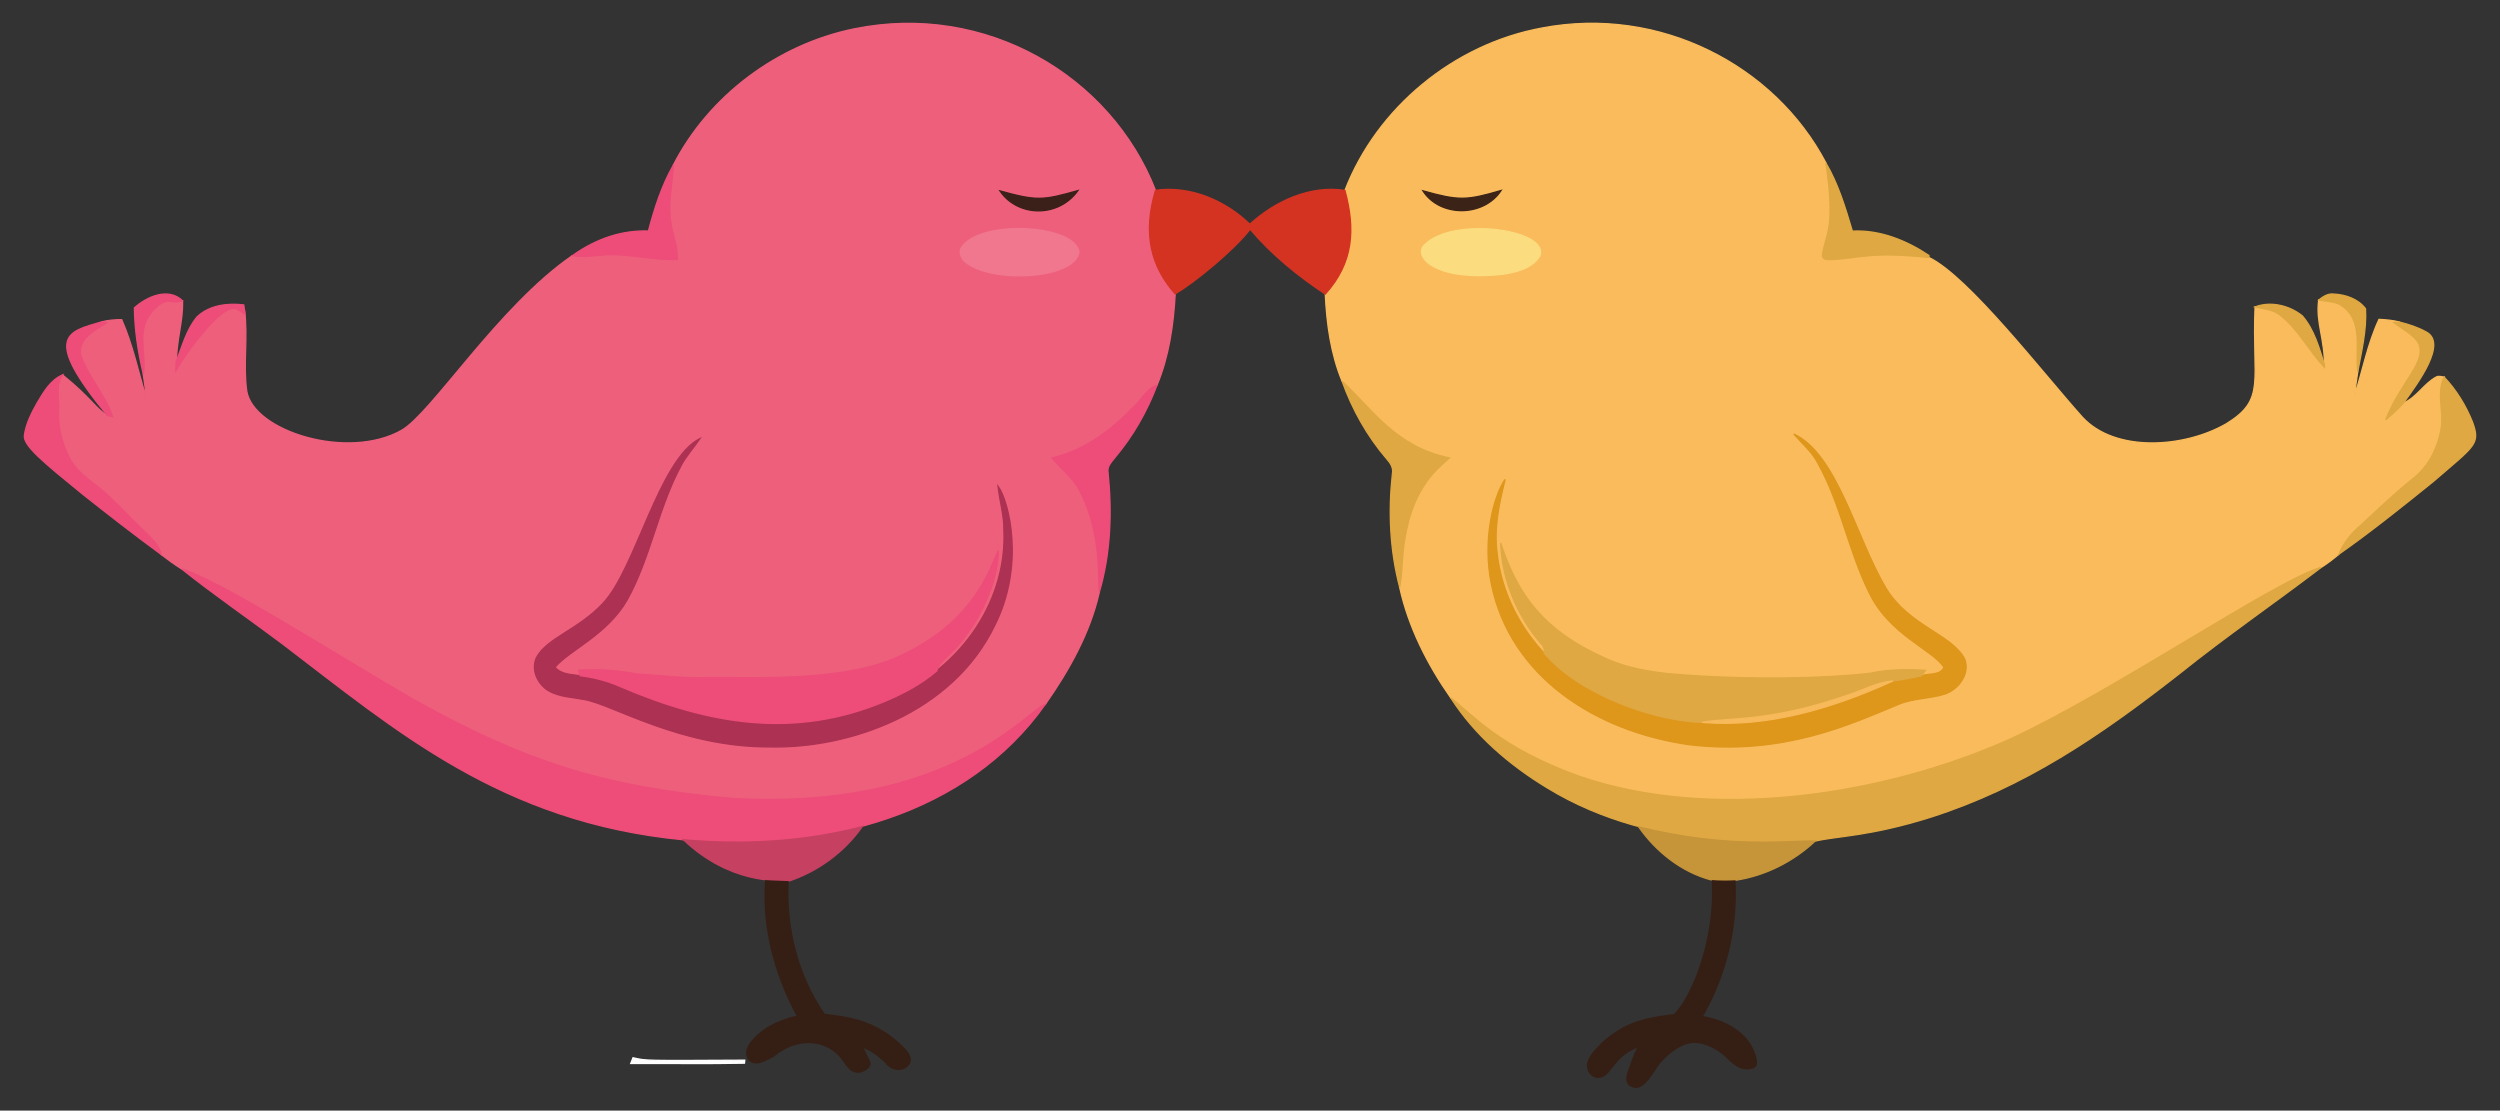
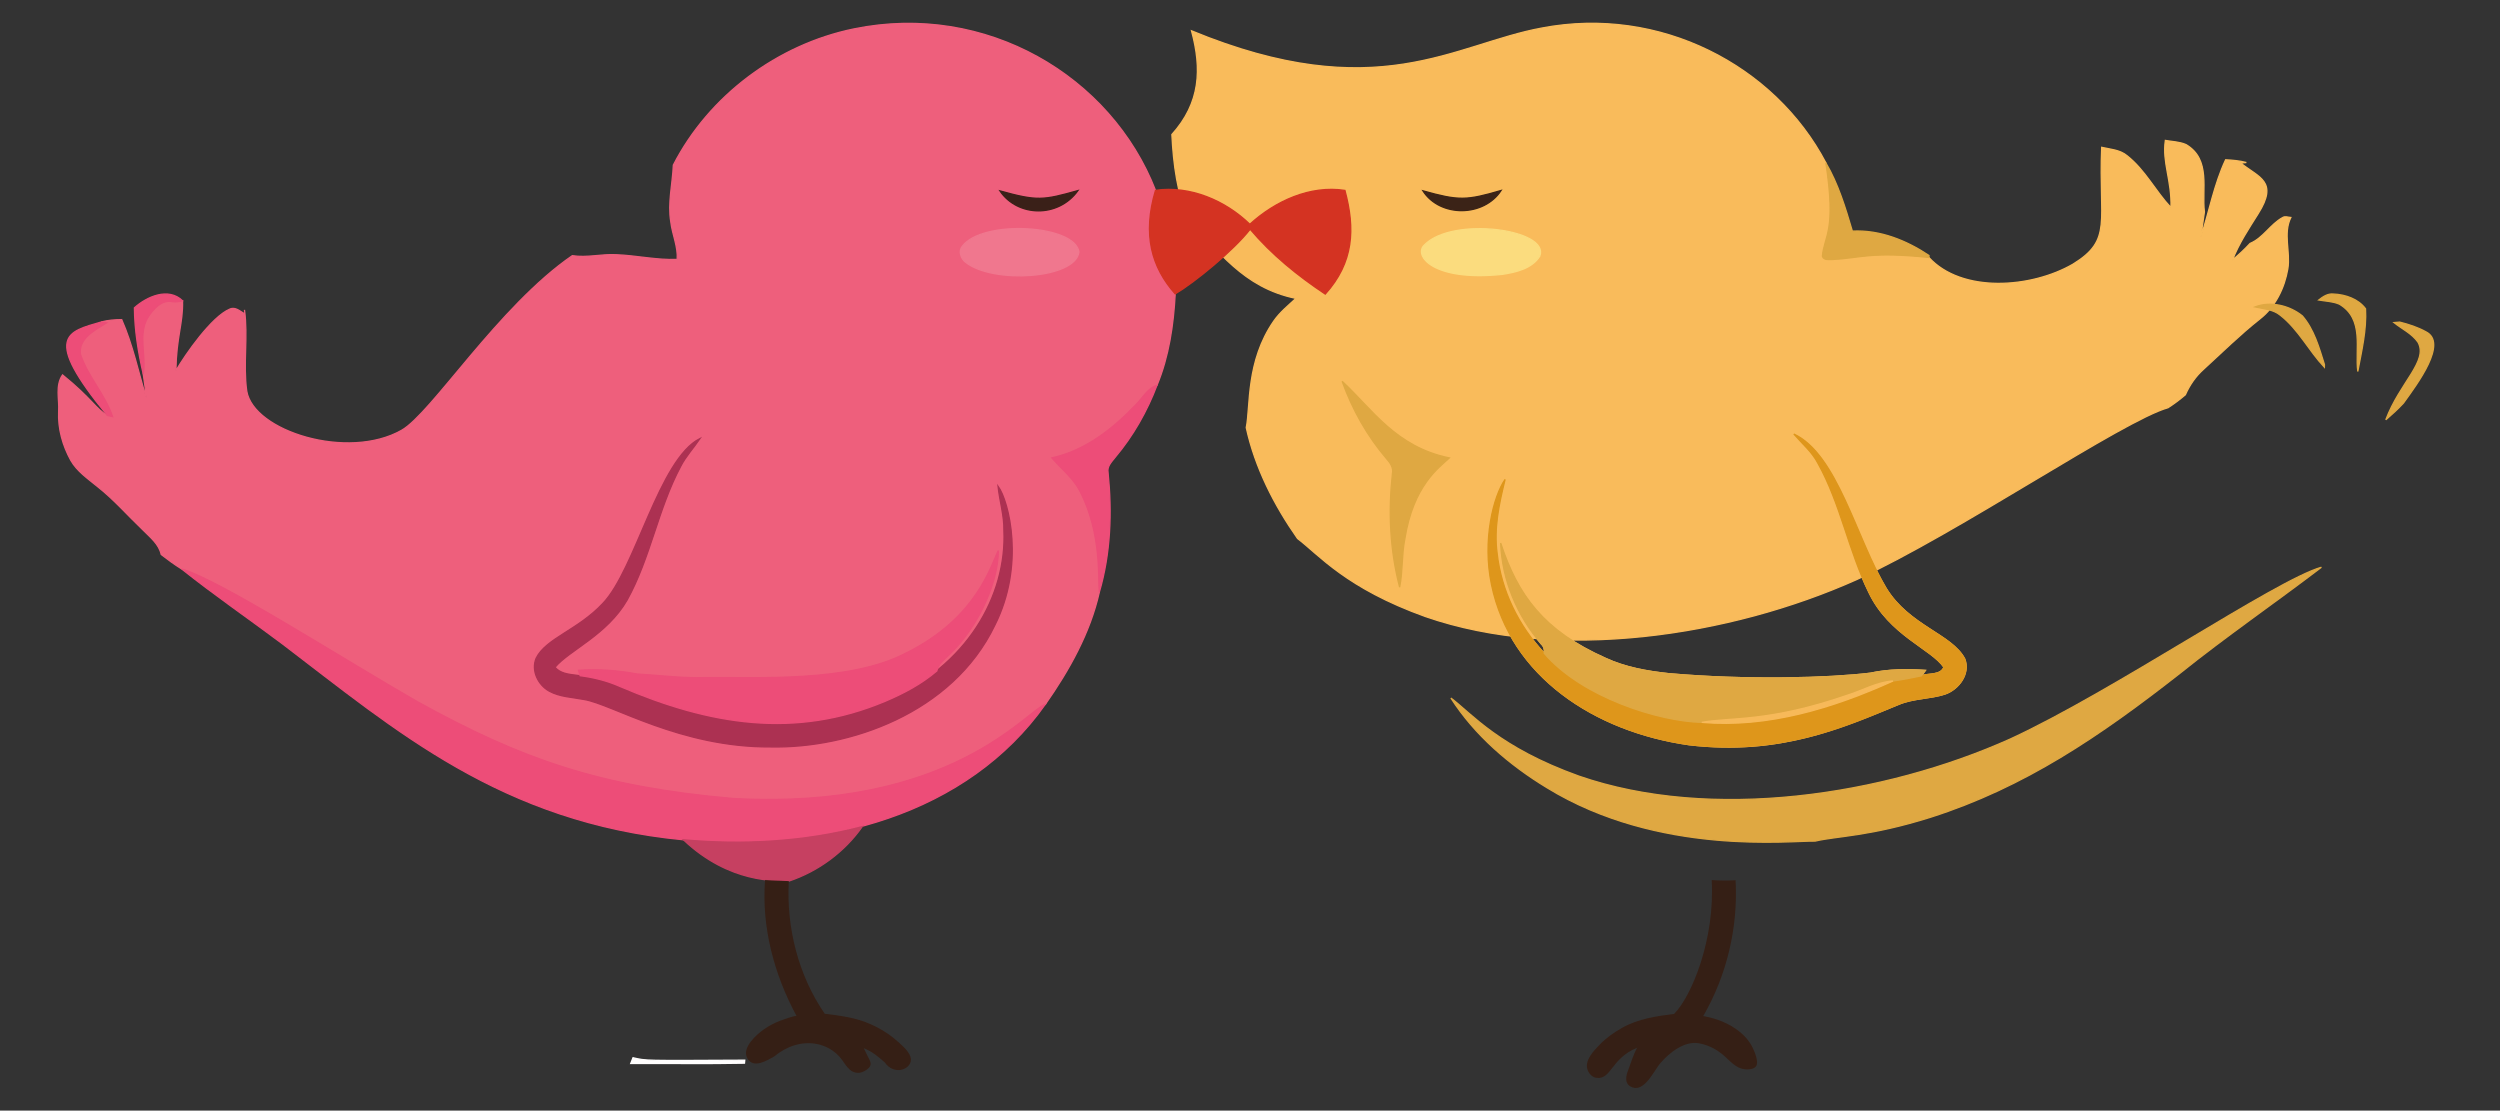
<svg xmlns="http://www.w3.org/2000/svg" version="1.1" id="Layer_1" x="0px" y="0px" viewBox="0 0 2610.828 1159.847" enable-background="new 0 0 2610.828 1159.847" xml:space="preserve">
  <rect x="0" y="0" width="2610.828" height="1159.847" fill="#333333" stroke="none" />
  <g>
    <path fill="#EE5F7C" stroke="#EE5F7C" stroke-width="1.374" d="M891.753,30.195c138.013-28.203,268.418,49.331,314.969,168.569   c-13.842,46.377-4.004,80.488,20.582,108.146c-1.746,32.46-6.481,65.184-18.995,95.395c-10.026,3.254-14.947,13.28-22.01,20.264   c-24.127,25.264-52.936,48.015-87.803,55.608c10.053,11.666,22.698,21.428,29.708,35.449   c22.522,44.225,18.517,92.19,19.814,104.946c-9.656,42.645-31.507,81.454-56.375,116.982   c-19.499,6.395-98.724,111.06-326.344,98.305c-140.09-12.231-222.036-41.688-329.545-101.136   c-75.457-43.146-206.583-127.323-245.816-138.411c-7.513-4.63-14.603-9.841-21.561-15.238   c-2.381-10.979-11.614-18.068-19.047-25.635c-15.82-15.052-30.185-31.693-47.38-45.237c-10.079-8.307-21.428-15.899-28.015-27.486   c-8.545-15.502-13.492-33.095-12.698-50.872c0.899-12.751-3.677-26.931,4.074-38.306c30.849,25.05,34.848,35.68,46.851,42.354   c1.349,0.291,4.074,0.873,5.423,1.164c-7.91-23.359-25.74-41.719-33.544-64.973c-2.407-16.746,15.476-25.476,27.328-32.962   c-1.376-0.212-4.18-0.661-5.555-0.873c6.931-1.878,14.1-2.381,21.27-2.46c11.561,26.269,17.381,54.47,25.661,81.824   c-0.635-8.386-2.011-16.64-3.148-24.92c3.439-19.444-5.635-40.37,4.497-58.624c5.555-8.889,14.55-19.576,26.269-16.984   c3.466,0.423,6.931-0.026,10.264-0.979c0.697,23.57-6.374,37.137-6.958,73.068c10.297-17.561,37.412-56.412,56.216-64.285   c5.952-2.884,11.032,2.513,15.926,5.079c-0.132-1.111-0.37-3.307-0.503-4.391c3.889,28.068-1.508,56.639,2.354,84.761   c6.927,42.075,105.546,72.92,161.717,41.058c31.09-17.411,101.549-129.718,178.304-182.378c15.238,2.407,30.423-1.825,45.714-1.005   c21.349,0.82,42.38,5.767,63.835,4.921c0.926-13.439-5.106-25.926-6.667-39.074c-3.36-19.841,1.825-39.682,2.645-59.496   C740.459,99.876,812.018,46.544,891.753,30.195 M1044.29,199.372c18.53,27.275,60.802,28.371,81.401-0.317   C1089.779,209.141,1083.581,210.286,1044.29,199.372 M1041.089,240.482c-12.963,2.381-27.672,5.529-36.058,16.666   c-4.365,5.185-1.534,12.884,3.333,16.667c28.494,22.853,114.787,17.397,118.384-10.661c-1.138-7.936-8.28-12.963-15.132-15.899   C1089.58,237.493,1064.581,237.599,1041.089,240.482 M653.106,593.017c-18.708,38.494-29.999,46.436-70.502,72.459   c-8.756,5.873-17.963,12.275-22.724,22.01c-5.37,12.751,2.037,27.804,13.624,34.259c11.164,6.138,24.232,6.376,36.454,8.757   c16.455,2.698,31.216,10.74,46.56,16.799c246.969,100.9,435.719-55.319,395.285-215.367c-1.931-8.518-4.338-17.063-9.524-24.233   c1.614,15.582,6.455,30.74,6.137,46.534c2.46,56.534-26.243,111.718-70.105,146.453c1.376-7.09,7.328-11.508,12.196-16.243   c33.738-31.64,52.425-80.171,52.01-109.311c-6.683,12.532-21.058,69.9-96.718,107.062c-58.98,30.806-155.094,24.832-209.917,25.449   c-23.545,0.741-46.904-2.407-70.369-3.757c-20.264-3.704-40.846-5.45-61.428-3.889c0.45,1.402,1.349,4.233,1.799,5.635   c-9.233-1.27-19.656-1.138-26.296-8.783c14.978-17.798,54.487-33.945,75.369-70.29c24.444-44.073,32.195-95.131,55.899-139.522   c5.45-10.608,13.651-19.365,20.291-29.179C698.487,474.227,672.669,552.137,653.106,593.017z" />
-     <path fill="#F9BB5B" stroke="#F9BB5B" stroke-width="1.374" d="M1610.313,29.269c122.918-23.49,242.895,38.868,296.504,140.818   c10.983,72.258-1.442,74.772-3.651,97.485c2.672,7.473,23.198,1.18,50.687-0.635c20.158-1.772,40.422-0.159,60.502,1.931   c41.278,19.805,119.093,120.813,160.183,166.638c34.314,37.46,106.659,32.427,150.553,7.01   c41.745-25.647,26.729-43.776,29.947-121.982c8.994,2.037,18.968,2.513,26.402,8.677c18.915,14.815,29.708,36.984,45.978,54.285   c0.832-28.651-9.255-47.016-5.899-70.184c7.196,1.27,14.841,1.349,21.64,4.365c26.22,15.533,16.177,46.716,19.153,70.263   c-1.217,8.704-2.593,17.354-3.704,26.084c8.81-26.772,13.81-54.841,25.846-80.501c7.222,0.37,14.55,0.979,21.614,2.857   c-1.481,0.132-4.444,0.37-5.926,0.503c19.281,15.45,39.58,19.061,18.359,52.803c-9.814,15.741-20.343,31.243-26.931,48.703   c6.428-5.529,12.725-11.27,18.465-17.513c13.783-5.714,21.137-20.052,34.074-27.063c2.539-1.614,5.635-0.212,8.412,0   c-8.228,16.984-0.159,35.793-3.095,53.597c-3.466,20.026-12.99,39.682-29.312,52.354c-20.608,16.296-39.312,34.761-58.676,52.46   c-8.254,7.381-14.603,16.587-19.047,26.693c-5.74,4.868-11.746,9.444-18.095,13.492   c-47.729,13.589-218.209,130.317-325.154,179.495c-132.342,59.293-311.911,86.552-450.284,38.624   c-83.008-29.78-111.148-64.498-133.622-81.533c-24.497-34.973-44.338-73.888-53.544-115.765   c4.529-22.325-0.532-69.039,28.783-111.348c6.349-9.127,15.079-16.164,23.148-23.65c-56.335-11.512-81.109-51.555-111.982-80.025   c-11.905-28.809-16.164-60.158-17.619-91.083c29.92-33.239,31.275-68.223,20.529-108.279   C1438.147,112.072,1518.859,45.962,1610.313,29.269 M1486.003,199.293c18.068,27.963,63.57,27.301,81.613-0.344   C1531.548,209.51,1523.604,209.866,1486.003,199.293 M1522.59,240.535c-70.301,13.611-36.614,54.789,46.507,45.952   c14.285-2.249,30.74-5.926,38.994-19.074c3.201-8.465-4.788-15.132-11.428-18.545   C1573.912,237.308,1547.298,237.625,1522.59,240.535 M1873.378,453.283c8.598,10,19.047,18.65,25.185,30.608   c23.651,42.407,31.825,91.268,53.28,134.707c21.257,44.743,65.478,58.854,78.306,78.2c-3.571,8.889-15.979,6.19-23.624,8.995   c1.323-1.905,2.698-3.81,4.127-5.661c-19.153-1.243-38.465-1.138-57.301,2.936c-42.359,5.235-128.817,7.77-210.526,0.503   c-22.619-2.407-45.396-6.428-66.163-16.031c-64.128-28.553-91.256-65.21-109.469-120.421   c1.429,38.597,17.275,76.216,42.486,105.369c2.751,2.566,3.651,6.032,3.016,9.762c-26.693-28.571-44.894-65.263-49.179-104.284   c-3.571-26.084,2.064-52.089,8.307-77.274c-12.323,17.698-23.952,63.768-14.153,110.13   c20.034,95.708,108.12,152.889,206.214,166.876c94.337,11.187,158.91-17.466,219.15-42.248   c15.317-6.376,32.328-5.635,47.989-10.635c14.444-4.841,26.772-21.349,20.687-36.745c-13.592-25.661-58.187-34.412-82.168-73.861   c-23.333-39.391-35.132-84.47-59.258-123.437C1900.944,475.823,1889.78,460.902,1873.378,453.283z" />
+     <path fill="#F9BB5B" stroke="#F9BB5B" stroke-width="1.374" d="M1610.313,29.269c122.918-23.49,242.895,38.868,296.504,140.818   c10.983,72.258-1.442,74.772-3.651,97.485c2.672,7.473,23.198,1.18,50.687-0.635c20.158-1.772,40.422-0.159,60.502,1.931   c34.314,37.46,106.659,32.427,150.553,7.01   c41.745-25.647,26.729-43.776,29.947-121.982c8.994,2.037,18.968,2.513,26.402,8.677c18.915,14.815,29.708,36.984,45.978,54.285   c0.832-28.651-9.255-47.016-5.899-70.184c7.196,1.27,14.841,1.349,21.64,4.365c26.22,15.533,16.177,46.716,19.153,70.263   c-1.217,8.704-2.593,17.354-3.704,26.084c8.81-26.772,13.81-54.841,25.846-80.501c7.222,0.37,14.55,0.979,21.614,2.857   c-1.481,0.132-4.444,0.37-5.926,0.503c19.281,15.45,39.58,19.061,18.359,52.803c-9.814,15.741-20.343,31.243-26.931,48.703   c6.428-5.529,12.725-11.27,18.465-17.513c13.783-5.714,21.137-20.052,34.074-27.063c2.539-1.614,5.635-0.212,8.412,0   c-8.228,16.984-0.159,35.793-3.095,53.597c-3.466,20.026-12.99,39.682-29.312,52.354c-20.608,16.296-39.312,34.761-58.676,52.46   c-8.254,7.381-14.603,16.587-19.047,26.693c-5.74,4.868-11.746,9.444-18.095,13.492   c-47.729,13.589-218.209,130.317-325.154,179.495c-132.342,59.293-311.911,86.552-450.284,38.624   c-83.008-29.78-111.148-64.498-133.622-81.533c-24.497-34.973-44.338-73.888-53.544-115.765   c4.529-22.325-0.532-69.039,28.783-111.348c6.349-9.127,15.079-16.164,23.148-23.65c-56.335-11.512-81.109-51.555-111.982-80.025   c-11.905-28.809-16.164-60.158-17.619-91.083c29.92-33.239,31.275-68.223,20.529-108.279   C1438.147,112.072,1518.859,45.962,1610.313,29.269 M1486.003,199.293c18.068,27.963,63.57,27.301,81.613-0.344   C1531.548,209.51,1523.604,209.866,1486.003,199.293 M1522.59,240.535c-70.301,13.611-36.614,54.789,46.507,45.952   c14.285-2.249,30.74-5.926,38.994-19.074c3.201-8.465-4.788-15.132-11.428-18.545   C1573.912,237.308,1547.298,237.625,1522.59,240.535 M1873.378,453.283c8.598,10,19.047,18.65,25.185,30.608   c23.651,42.407,31.825,91.268,53.28,134.707c21.257,44.743,65.478,58.854,78.306,78.2c-3.571,8.889-15.979,6.19-23.624,8.995   c1.323-1.905,2.698-3.81,4.127-5.661c-19.153-1.243-38.465-1.138-57.301,2.936c-42.359,5.235-128.817,7.77-210.526,0.503   c-22.619-2.407-45.396-6.428-66.163-16.031c-64.128-28.553-91.256-65.21-109.469-120.421   c1.429,38.597,17.275,76.216,42.486,105.369c2.751,2.566,3.651,6.032,3.016,9.762c-26.693-28.571-44.894-65.263-49.179-104.284   c-3.571-26.084,2.064-52.089,8.307-77.274c-12.323,17.698-23.952,63.768-14.153,110.13   c20.034,95.708,108.12,152.889,206.214,166.876c94.337,11.187,158.91-17.466,219.15-42.248   c15.317-6.376,32.328-5.635,47.989-10.635c14.444-4.841,26.772-21.349,20.687-36.745c-13.592-25.661-58.187-34.412-82.168-73.861   c-23.333-39.391-35.132-84.47-59.258-123.437C1900.944,475.823,1889.78,460.902,1873.378,453.283z" />
    <path fill="#DFA842" stroke="#DFA842" stroke-width="1.374" d="M1906.817,170.087c12.963,22.143,20.396,46.798,27.645,71.269   c28.862-1.428,56.375,9.709,80.025,25.449l-0.132,2.064c-61.807-6.433-71.969,0.866-101.215,2.169   c-3.704-0.053-8.413,0.9-9.973-3.466C1905.355,245.066,1917.771,242.157,1906.817,170.087z" />
-     <path fill="#ED4D78" stroke="#ED4D78" stroke-width="1.374" d="M677.179,241.223c6.27-23.756,13.836-47.38,26.031-68.861   c-0.82,19.814-6.005,39.655-2.645,59.496c1.561,13.148,7.592,25.635,6.667,39.074c-21.455,0.847-42.486-4.1-63.835-4.921   c-15.291-0.82-30.476,3.413-45.714,1.005C624.434,248.09,650.663,240.515,677.179,241.223z" />
    <path fill="#D43322" stroke="#D43322" stroke-width="1.374" d="M1206.721,198.764c36.005-5.132,72.883,10.555,98.517,35.449   c26.481-24.153,62.883-40.952,99.311-35.37c10.795,40.237,9.298,75.143-20.529,108.279c-28.783-19.153-56.11-41.296-78.464-67.777   c-17.058,22.059-57.774,55.374-78.253,67.565C1202.744,279.281,1192.867,245.18,1206.721,198.764z" />
    <path fill="#3A2018" stroke="#3A2018" stroke-width="1.374" d="M1044.29,199.372c39.057,10.849,45.184,9.855,81.401-0.317   C1105.105,227.726,1062.83,226.662,1044.29,199.372z" />
    <path fill="#3B2317" stroke="#3B2317" stroke-width="1.374" d="M1486.003,199.293c37.601,10.573,45.545,10.218,81.613-0.344   C1549.573,226.594,1504.071,227.255,1486.003,199.293z" />
    <path fill="#F0778E" stroke="#F0778E" stroke-width="1.374" d="M1126.749,263.154c-3.598,28.063-89.881,33.522-118.384,10.661   c-4.868-3.783-7.698-11.481-3.333-16.667C1026.087,229.185,1122.648,234.544,1126.749,263.154z" />
    <path fill="#FBDC7E" stroke="#FBDC7E" stroke-width="1.374" d="M1608.091,267.413c-8.254,13.148-24.709,16.825-38.994,19.074   c-73.204,7.783-93.392-20.14-81.401-30.767C1516.925,225.729,1618.685,239.397,1608.091,267.413z" />
    <path fill="#ED4D78" stroke="#ED4D78" stroke-width="1.374" d="M140.362,321.487c13.069-11.719,35.449-21.666,50.264-7.381   c-3.333,0.952-6.799,1.402-10.264,0.979c-11.719-2.592-20.714,8.095-26.269,16.984c-10.132,18.254-1.058,39.179-4.497,58.624   C144.33,367.994,140.574,344.819,140.362,321.487z" />
    <path fill="#DFA841" stroke="#DFA841" stroke-width="1.374" d="M2421.518,313.312c4.418-3.466,9.444-6.905,15.423-6.217   c12.354,0.503,25.82,5.079,33.465,15.344c1.243,22.01-4.048,43.941-8.095,65.501c-2.976-23.547,7.068-54.73-19.153-70.263   C2436.359,314.661,2428.713,314.582,2421.518,313.312z" />
-     <path fill="#ED4D78" stroke="#ED4D78" stroke-width="1.374" d="M205.811,330.957c12.698-12.249,31.931-14.603,48.782-12.513   c0.85,5.827,0.902,6.875,1.217,9.524c-10.079-5.285-12.209-14.369-37.857,12.539c-12.778,14.471-24.497,29.973-34.285,46.666   c0.053-3.254,0.106-6.481,0.212-9.656C190.388,361.724,194.62,344.29,205.811,330.957z" />
    <path fill="#DFA842" stroke="#DFA842" stroke-width="1.374" d="M2355.037,320.534c16.375-6.27,36.058-1.428,49.417,9.418   c12.301,14.286,17.513,33.174,23.042,50.819l-0.079,2.725c-16.27-17.301-27.063-39.47-45.978-54.285   C2374.005,323.047,2364.032,322.571,2355.037,320.534z" />
    <path fill="#ED4D78" stroke="#ED4D78" stroke-width="1.374" d="M105.812,336.248c1.376,0.212,4.18,0.661,5.555,0.873   c-11.852,7.487-29.735,16.217-27.328,32.962c7.804,23.254,25.634,41.613,33.544,64.973c-1.349-0.291-4.074-0.873-5.423-1.164   C43.764,350.67,70.46,346.58,105.812,336.248z" />
    <path fill="#DFA842" stroke="#DFA842" stroke-width="1.374" d="M2500.141,336.883c1.481-0.132,4.444-0.37,5.926-0.503   c9.418,2.381,18.809,5.397,27.381,10.132c23.101,11.589-8.705,53.9-23.412,74.364c-5.741,6.243-12.037,11.984-18.465,17.513   c14.807-39.248,44.498-61.162,33.65-80.978C2518.95,348.338,2508.527,343.603,2500.141,336.883z" />
-     <path fill="#ED4D78" stroke="#ED4D78" stroke-width="1.374" d="M38.829,420.718c6.799-11.296,13.756-23.756,26.481-29.179   c-7.751,11.375-3.175,25.555-4.074,38.306c-0.794,17.777,4.153,35.37,12.698,50.872c6.587,11.587,17.936,19.18,28.015,27.486   c17.196,13.545,31.56,30.185,47.38,45.237c7.434,7.566,16.666,14.656,19.047,25.635c-27.804-20.423-55.078-41.587-82.089-63.041   c-40.594-33.05-62.393-50.809-60.793-61.533C27.163,442.358,32.956,431.273,38.829,420.718z" />
-     <path fill="#DFA842" stroke="#DFA842" stroke-width="1.374" d="M2549.426,447.411c2.936-17.804-5.133-36.613,3.095-53.597   c12.751,13.545,22.645,29.682,29.576,46.904c8.358,23.219,3.021,24.167-40.608,61.877c-32.433,26.19-64.999,52.327-99.099,76.322   c4.444-10.106,10.794-19.312,19.047-26.693c19.365-17.698,38.068-36.163,58.676-52.46   C2536.437,487.093,2545.96,467.437,2549.426,447.411z" />
    <path fill="#DFA842" stroke="#DFA842" stroke-width="1.374" d="M1401.639,398.205c30.859,28.457,55.648,68.513,111.982,80.025   c-10.923,10.136-37.675,28.755-46.56,84.866c-3.28,16.561-2.01,33.571-5.37,50.132c-10.132-38.571-11.931-79.046-7.539-118.57   c1.243-5.979-2.064-11.111-5.847-15.291C1427.856,455.559,1412.221,427.702,1401.639,398.205z" />
    <path fill="#ED4D78" stroke="#ED4D78" stroke-width="1.374" d="M1186.298,422.57c7.063-6.984,11.984-17.01,22.01-20.264   c-10.37,27.222-24.947,52.936-43.729,75.237c-3.545,4.63-8.624,9.338-7.407,15.793c4.259,41.798,2.725,84.708-9.153,125.236   c-1.366-13.426,2.669-60.797-19.814-104.946c-7.01-14.021-19.656-23.783-29.708-35.449   C1133.363,470.585,1162.172,447.834,1186.298,422.57z" />
    <path fill="#DE961B" stroke="#DE961B" stroke-width="1.374" d="M1873.378,453.283c45.299,21.042,65.066,108.426,96.163,160.924   c24.154,39.733,68.445,47.953,82.168,73.861c6.085,15.397-6.243,31.904-20.687,36.745c-15.661,5-32.672,4.259-47.989,10.635   c-49.716,20.452-120.157,53.987-219.15,42.248c-98.224-14.006-186.201-71.269-206.214-166.876   c-9.894-46.813,2.121-92.85,14.153-110.13c-6.243,25.185-11.878,51.19-8.307,77.274c4.286,39.021,22.486,75.713,49.179,104.284   c24.814,28.941,59.893,46.666,95.66,58.227c91.818,30.569,179.604,10.96,268.514-29.285c9.947-1.376,19.788-3.36,29.656-5.397   c7.646-2.804,20.053-0.106,23.624-8.995c-12.432-18.749-57.243-33.866-78.306-78.2c-21.455-43.438-29.629-92.3-53.28-134.707   C1892.425,471.934,1881.976,463.283,1873.378,453.283z" />
    <path fill="#AC3152" stroke="#AC3152" stroke-width="1.374" d="M731.147,457.86c-6.64,9.815-14.841,18.571-20.291,29.179   c-23.703,44.391-31.455,95.448-55.899,139.522c-20.941,36.447-60.293,52.376-75.369,70.29c11.085,12.763,30.418,3.419,67.856,20   c93.703,40.228,183.047,54.978,277.086,15.449c85.797-36.33,126.833-110.375,123.887-178.066   c0.318-15.793-4.524-30.952-6.137-46.534c11.603,16.043,28.176,82.904-3.439,145.421   c-44.395,92.185-152.777,128.656-234.15,126.903c-94.133,0.633-165.303-44.697-194.732-49.523   c-12.222-2.381-25.291-2.619-36.454-8.757c-11.587-6.455-18.994-21.508-13.624-34.259c10.186-20.826,43.635-29.469,69.602-57.221   C663.696,594.731,688.021,479.471,731.147,457.86z" />
    <path fill="#DFA842" stroke="#DFA842" stroke-width="1.374" d="M1567.192,567.118c17.89,54.232,44.476,91.483,109.469,120.421   c20.767,9.603,43.544,13.624,66.163,16.031c81.688,7.266,168.136,4.736,210.526-0.503c18.836-4.074,38.148-4.18,57.301-2.936   c-1.428,1.852-2.804,3.756-4.127,5.661c-9.868,2.037-19.709,4.021-29.656,5.397c-16.904,1.164-31.746,9.947-47.645,14.867   c-82.39,28.491-121.599,22.817-151.982,28.333c-44.48-0.999-125.014-26.033-164.548-72.142c0.635-3.73-0.265-7.196-3.016-9.762   C1584.467,643.334,1568.621,605.715,1567.192,567.118z" />
    <path fill="#ED4D78" stroke="#ED4D78" stroke-width="1.374" d="M1042.518,575.133c0.415,29.15-18.279,77.677-52.01,109.311   c-4.868,4.735-10.82,9.153-12.196,16.243c-15.899,13.598-34.603,23.492-53.782,31.613c-94.023,39.522-183.36,24.788-277.086-15.449   c-13.201-5.846-27.301-9.392-41.56-11.217c-0.45-1.402-1.349-4.233-1.799-5.635c20.582-1.561,41.163,0.185,61.428,3.889   c23.465,1.349,46.825,4.497,70.369,3.757c55.379-0.624,150.988,5.33,209.917-25.449   C1021.124,645.198,1035.345,588.581,1042.518,575.133z" />
    <path fill="#DFA842" stroke="#DFA842" stroke-width="1.374" d="M2424.295,592.408c-49.021,37.301-99.813,72.248-147.855,110.792   c-83.248,65.221-161.987,118.842-260.155,150.236c-64.277,20.184-97.416,19.455-120.66,24.947   c-23.979-0.768-163.113,16.039-279.996-55.714c-39.338-23.836-75.369-54.761-100.395-93.676   c21.875,16.581,50.423,51.684,133.622,81.533c138.223,47.877,318.188,20.559,450.284-38.624   C2206.277,722.638,2376.453,606.03,2424.295,592.408z" />
    <path fill="#ED4D78" stroke="#ED4D78" stroke-width="1.374" d="M189.938,594.313c39.215,11.083,170.526,95.36,245.816,138.411   C543.332,792.209,625.281,821.635,765.3,833.86c227.752,12.762,306.759-91.882,326.344-98.305   c-81.23,114.752-228.895,154.904-377.931,141.453c-190.184-18.235-300.516-114.698-418.803-204.68   C260.043,646.164,224.012,621.508,189.938,594.313z" />
    <path fill="#F7B959" stroke="#F7B959" stroke-width="1.374" d="M1929.224,726.057c15.899-4.92,30.74-13.703,47.645-14.867   c-62.301,28.201-130.501,49.126-199.626,43.201C1807.332,748.927,1847.141,754.442,1929.224,726.057z" />
    <path fill="#C64061" stroke="#C64061" stroke-width="1.374" d="M713.713,877.007c62.433,5.635,125.898,2.143,186.69-13.651   c-18.703,26.455-45.872,46.534-76.613,56.798C811.366,919.559,762.342,923.039,713.713,877.007z" />
-     <path fill="#C69439" stroke="#C69439" stroke-width="1.374" d="M1711.37,863.648c95.823,23.355,155.57,13.816,184.256,14.735   c-22.804,21.375-52.116,36.243-83.094,40.872c-8.333,0.502-16.693,0.423-24.973-0.185   C1756.422,910.975,1729.65,889.679,1711.37,863.648z" />
    <path fill="#351F15" d="M1719.408,1130.224c5.918-6.179,10.766-15.517,14.528-19.903c9.312-10.859,25.372-23.885,40.978-20.671   c11.318,2.331,19.989,7.434,28.244,15.309c4.286,4.089,8.903,8.653,14.593,10.707c4.384,1.582,13.694,2.176,16.417-2.585   c2.604-4.552-1.849-14.944-3.994-19.311c-3.093-6.298-7.77-11.686-13.176-16.111c-10.824-8.859-24.562-14.166-38.247-16.554   c24.656-42.645,36.507-92.671,33.782-141.85c-8.333,0.502-16.693,0.423-24.973-0.185c3.604,61.702-20.849,121.235-39.206,139.76   c-18.545,2.381-37.539,5.132-54.099,14.444c-8.6,4.836-16.538,10.335-23.428,17.459c-6.016,6.221-15.627,15.859-13.211,25.369   c1.159,4.559,4.867,8.921,9.655,9.526c15.692,1.982,15.008-20.271,42.459-31.454c-4.177,7.41-6.413,15.708-9.445,23.602   c-2.181,5.678-3.976,13.056,2.373,16.781C1708.957,1138.249,1714.543,1135.303,1719.408,1130.224z" />
    <path fill="#351F15" d="M908.604,1069.332c-14.947-6.614-31.243-8.677-47.301-10.635c-27.618-40.105-40.211-90.131-37.513-138.543   c-8.28-0.397-16.56-0.529-24.814-1.032c-3.81,49.232,9.576,98.861,32.962,142.035c-0.67-1.237-15.46,4.162-17.023,4.763   c-5.934,2.279-11.651,5.187-16.857,8.845c-7.961,5.594-23.776,19.347-17.604,30.432c6.252,11.228,20.366,2.394,28.151-1.925   c12.242-10.295,28.222-16.078,44.219-13.047c8.977,1.701,17.012,6.096,23.316,12.701c6.319,6.622,9.808,17.94,20.723,17.452   c3.612-0.162,8.112-2.633,10.559-5.214c3.936-4.154,0.472-8.46-1.432-12.451c-1.279-2.682-2.581-5.345-3.896-7.987   c8.439,3.122,15.423,9.048,22.09,14.973c3.975,6.056,11.061,8.992,17.521,7.403c6.035-1.484,11.185-6.718,9.128-13.415   c-2.092-6.81-11.197-14.218-16.415-18.63C926.697,1078.528,917.866,1073.356,908.604,1069.332z" />
    <path fill="#FFFEFE" stroke="#FFFEFE" stroke-width="1.374" d="M661.095,1104.649c14.031,3.185,9.891,3.091,116.665,2.54   l-0.291,3.095c-39.576,0.82-79.179,0.132-118.755,0.318C659.296,1109.12,660.513,1106.157,661.095,1104.649z" />
  </g>
</svg>